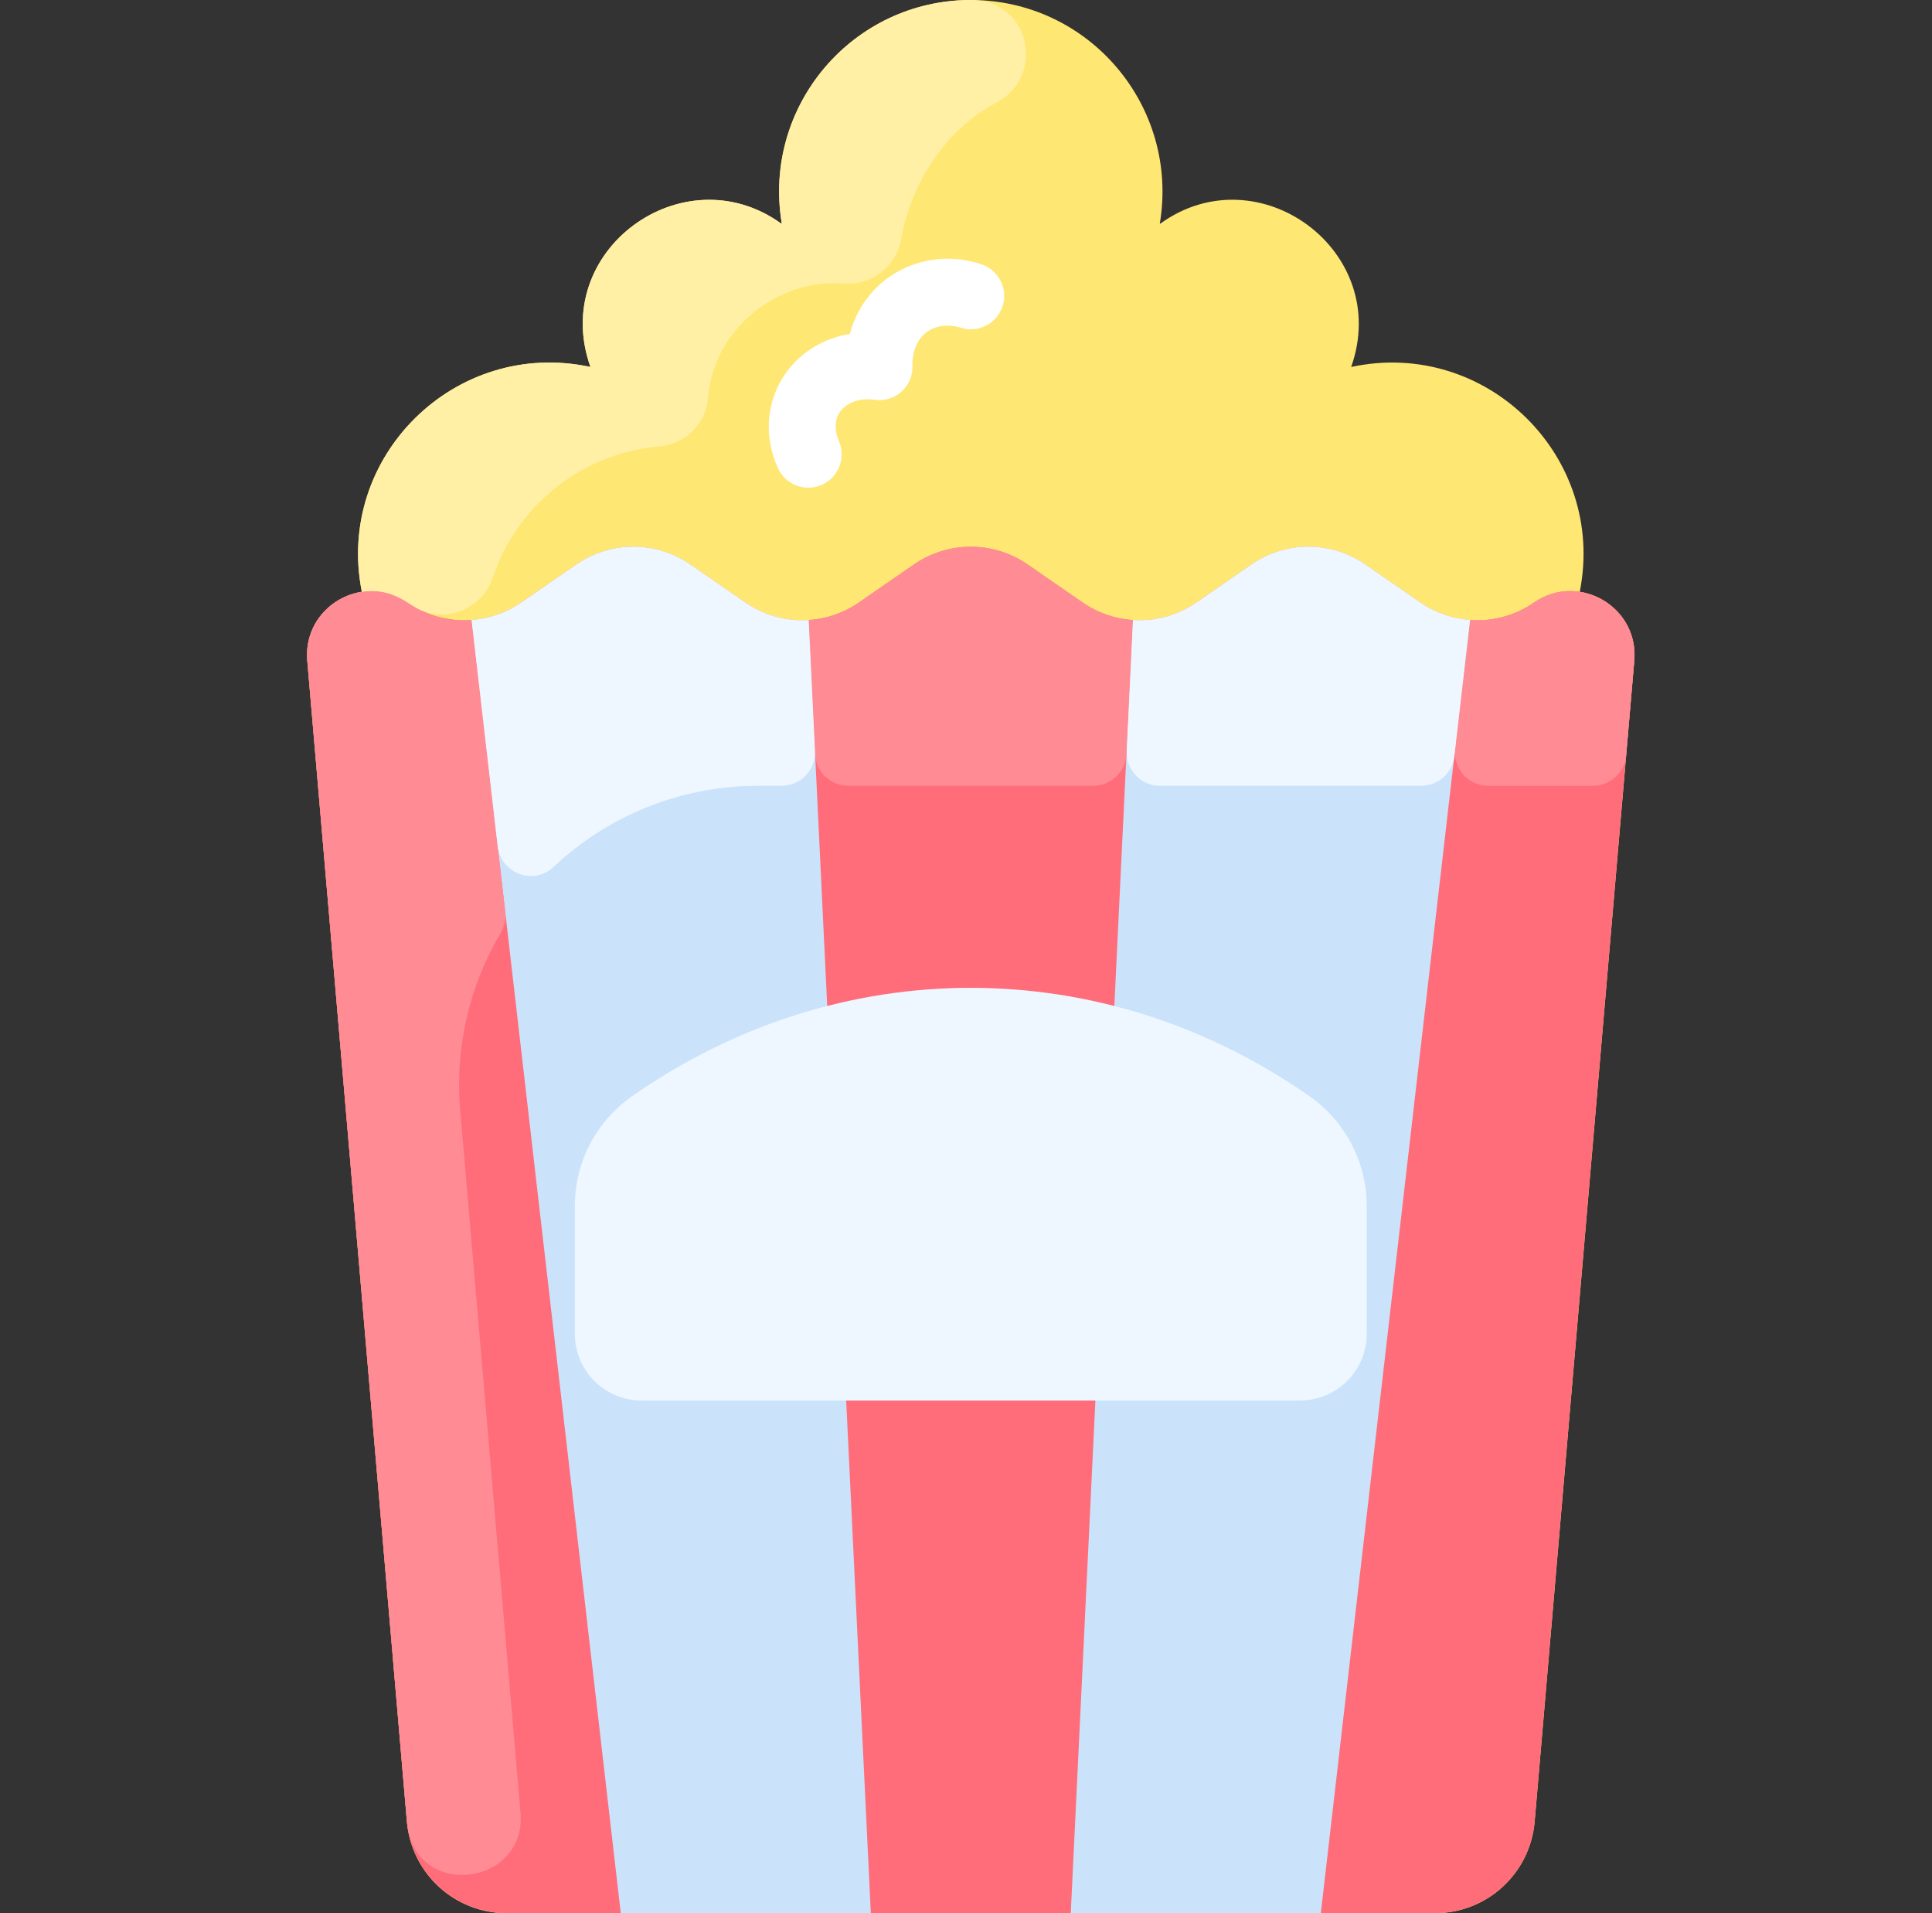
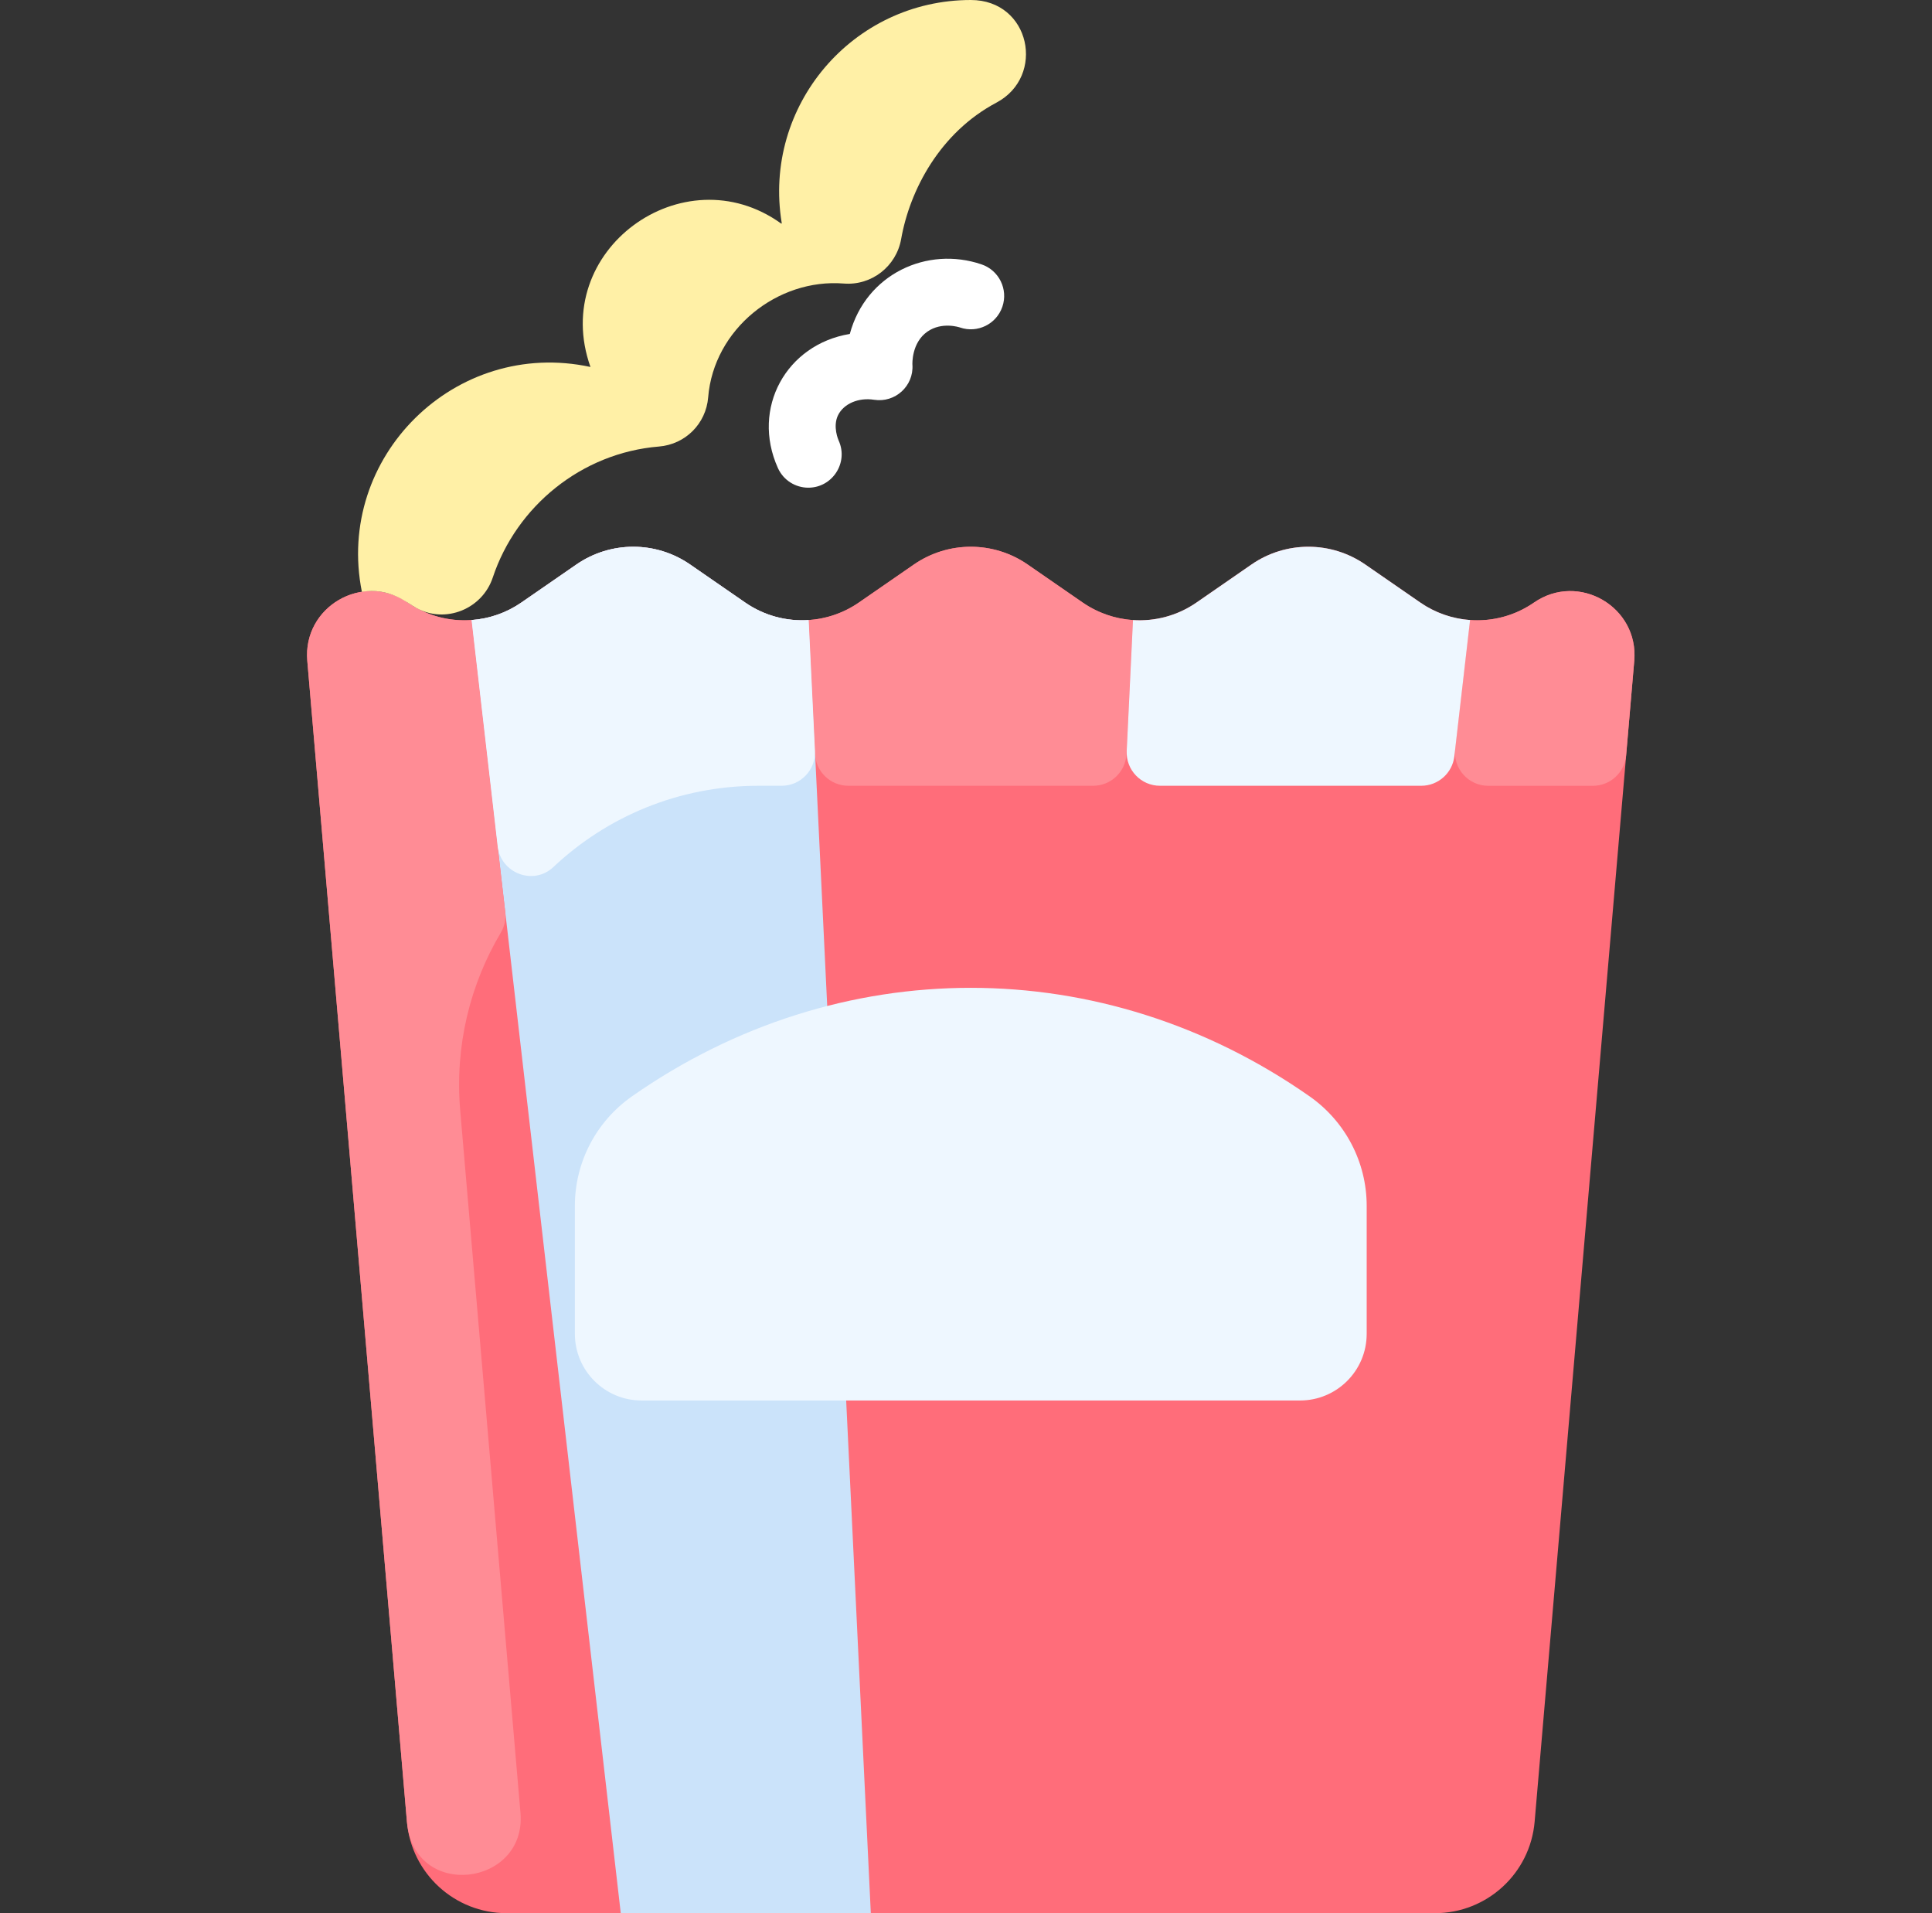
<svg xmlns="http://www.w3.org/2000/svg" width="101" height="100" viewBox="0 0 101 100" fill="none">
  <rect x="0" y="0" width="101" height="100" fill="#333333" stroke="none" />
-   <path d="M82.585 30.933C83.996 23.873 77.692 17.661 70.635 19.181C72.785 13.126 65.792 7.991 60.665 11.684C60.643 11.699 60.63 11.691 60.635 11.667C61.646 5.549 56.938 0 50.75 0C44.576 0 39.859 5.532 40.864 11.654C40.868 11.686 40.853 11.697 40.827 11.678C35.72 8.015 28.702 13.094 30.866 19.181C23.801 17.66 17.506 23.885 18.916 30.933C17.284 31.179 15.9 32.632 16.064 34.536L21.273 95.22C21.506 97.924 23.77 100 26.484 100H75.016C77.731 100 79.994 97.924 80.227 95.218L85.436 34.536C85.6 32.632 84.216 31.181 82.585 30.933Z" fill="#FFE773" />
  <path d="M80.195 31.493C78.403 32.735 76.034 32.728 74.247 31.493L71.371 29.506C69.582 28.269 67.214 28.269 65.426 29.504L62.545 31.496C60.76 32.733 58.392 32.73 56.6 31.493L53.724 29.506C51.935 28.269 49.567 28.269 47.776 29.506L44.901 31.493C43.139 32.71 40.77 32.75 38.953 31.493L36.077 29.506C34.288 28.269 31.92 28.269 30.129 29.506L27.253 31.493C25.467 32.727 23.102 32.735 21.306 31.493C18.976 29.886 15.822 31.712 16.064 34.535L21.273 95.219C21.506 97.923 23.77 99.999 26.484 99.999H75.016C77.731 99.999 79.994 97.923 80.227 95.217L85.436 34.535C85.678 31.714 82.523 29.885 80.195 31.493Z" fill="#FF6D7A" />
  <path d="M42.275 32.409L45.524 99.999H32.452L24.652 32.408C25.567 32.343 26.467 32.038 27.256 31.493L30.132 29.506C31.922 28.269 34.291 28.269 36.079 29.506L38.955 31.493C39.951 32.182 41.123 32.487 42.275 32.409Z" fill="#CBE3FA" />
-   <path d="M76.848 32.408L69.049 99.999H55.977L59.225 32.411C60.377 32.487 61.55 32.184 62.543 31.496L65.423 29.504C67.212 28.269 69.58 28.269 71.369 29.506L74.245 31.493C75.033 32.038 75.935 32.343 76.848 32.408Z" fill="#CBE3FA" />
  <path d="M42.257 25.491C41.592 25.491 40.957 25.109 40.667 24.464C39.256 21.335 41.109 18.002 44.426 17.455C45.273 14.315 48.477 12.849 51.316 13.82C52.227 14.131 52.713 15.122 52.401 16.033C52.09 16.944 51.099 17.43 50.188 17.118C50.15 17.105 49.242 16.804 48.481 17.334C47.652 17.914 47.696 19.015 47.699 19.062C47.775 20.167 46.805 21.069 45.69 20.895C44.884 20.769 44.113 21.098 43.815 21.694C43.517 22.291 43.831 23.002 43.845 23.032C44.366 24.189 43.512 25.491 42.257 25.491Z" fill="white" />
  <path d="M71.447 63.026V69.716C71.447 71.642 69.887 73.202 67.961 73.202H33.539C31.613 73.202 30.053 71.642 30.053 69.716V63.026C30.053 60.747 31.168 58.616 33.035 57.307C43.837 49.739 57.668 49.743 68.465 57.307C70.332 58.616 71.447 60.747 71.447 63.026Z" fill="#EEF7FF" />
  <path d="M85.434 34.537L85.009 39.48C84.931 40.381 84.177 41.073 83.272 41.073H77.804C76.762 41.073 75.953 40.165 76.072 39.131L76.848 32.411C78.009 32.494 79.192 32.189 80.192 31.496C82.526 29.884 85.676 31.722 85.434 34.537Z" fill="#FF8C95" />
  <path d="M59.226 32.41L58.889 39.411C58.845 40.34 58.078 41.071 57.148 41.071H44.349C43.419 41.071 42.653 40.34 42.608 39.411L42.272 32.409C43.195 32.35 44.104 32.042 44.899 31.493L47.775 29.506C49.566 28.269 51.934 28.269 53.722 29.506L56.598 31.493C57.394 32.042 58.304 32.349 59.226 32.41Z" fill="#FF8C95" />
  <path d="M27.209 94.756C27.538 98.599 21.63 99.361 21.273 95.221L16.064 34.537C15.822 31.716 18.973 29.886 21.306 31.495C22.308 32.188 23.489 32.493 24.65 32.41L26.411 47.667C26.454 48.039 26.379 48.417 26.187 48.739C24.579 51.441 23.767 54.658 24.06 58.055L27.209 94.756Z" fill="#FF8C95" />
  <path d="M42.604 39.244C42.651 40.238 41.858 41.071 40.863 41.071H39.65C35.48 41.071 31.716 42.693 28.926 45.322C27.891 46.298 26.18 45.648 26.017 44.235L24.652 32.408C25.567 32.343 26.467 32.038 27.256 31.493L30.132 29.506C31.922 28.269 34.291 28.269 36.079 29.506L38.955 31.493C39.951 32.182 41.123 32.487 42.275 32.409L42.604 39.244Z" fill="#EEF7FF" />
  <path d="M76.852 32.408L76.03 39.528C75.929 40.407 75.184 41.071 74.299 41.071H60.641C59.646 41.071 58.853 40.239 58.901 39.244L59.229 32.411C60.381 32.487 61.553 32.184 62.547 31.496L65.427 29.504C67.216 28.269 69.584 28.269 71.373 29.506L74.248 31.493C75.037 32.038 75.939 32.343 76.852 32.408Z" fill="#EEF7FF" />
  <path d="M52.088 5.366C49.128 6.937 47.561 9.942 47.11 12.493C46.858 13.924 45.561 14.936 44.112 14.82C40.642 14.543 37.31 17.201 37.021 20.769C36.909 22.15 35.827 23.227 34.446 23.34C30.402 23.671 27 26.46 25.76 30.189C25.214 31.83 23.295 32.613 21.778 31.785C21.222 31.481 20.386 30.705 18.918 30.933C17.508 23.885 23.802 17.66 30.868 19.181C28.704 13.094 35.722 8.015 40.828 11.678C40.855 11.697 40.87 11.687 40.866 11.654C39.861 5.532 44.578 0 50.752 0C53.872 0 54.678 3.993 52.088 5.366Z" fill="#FFF0A6" />
</svg>